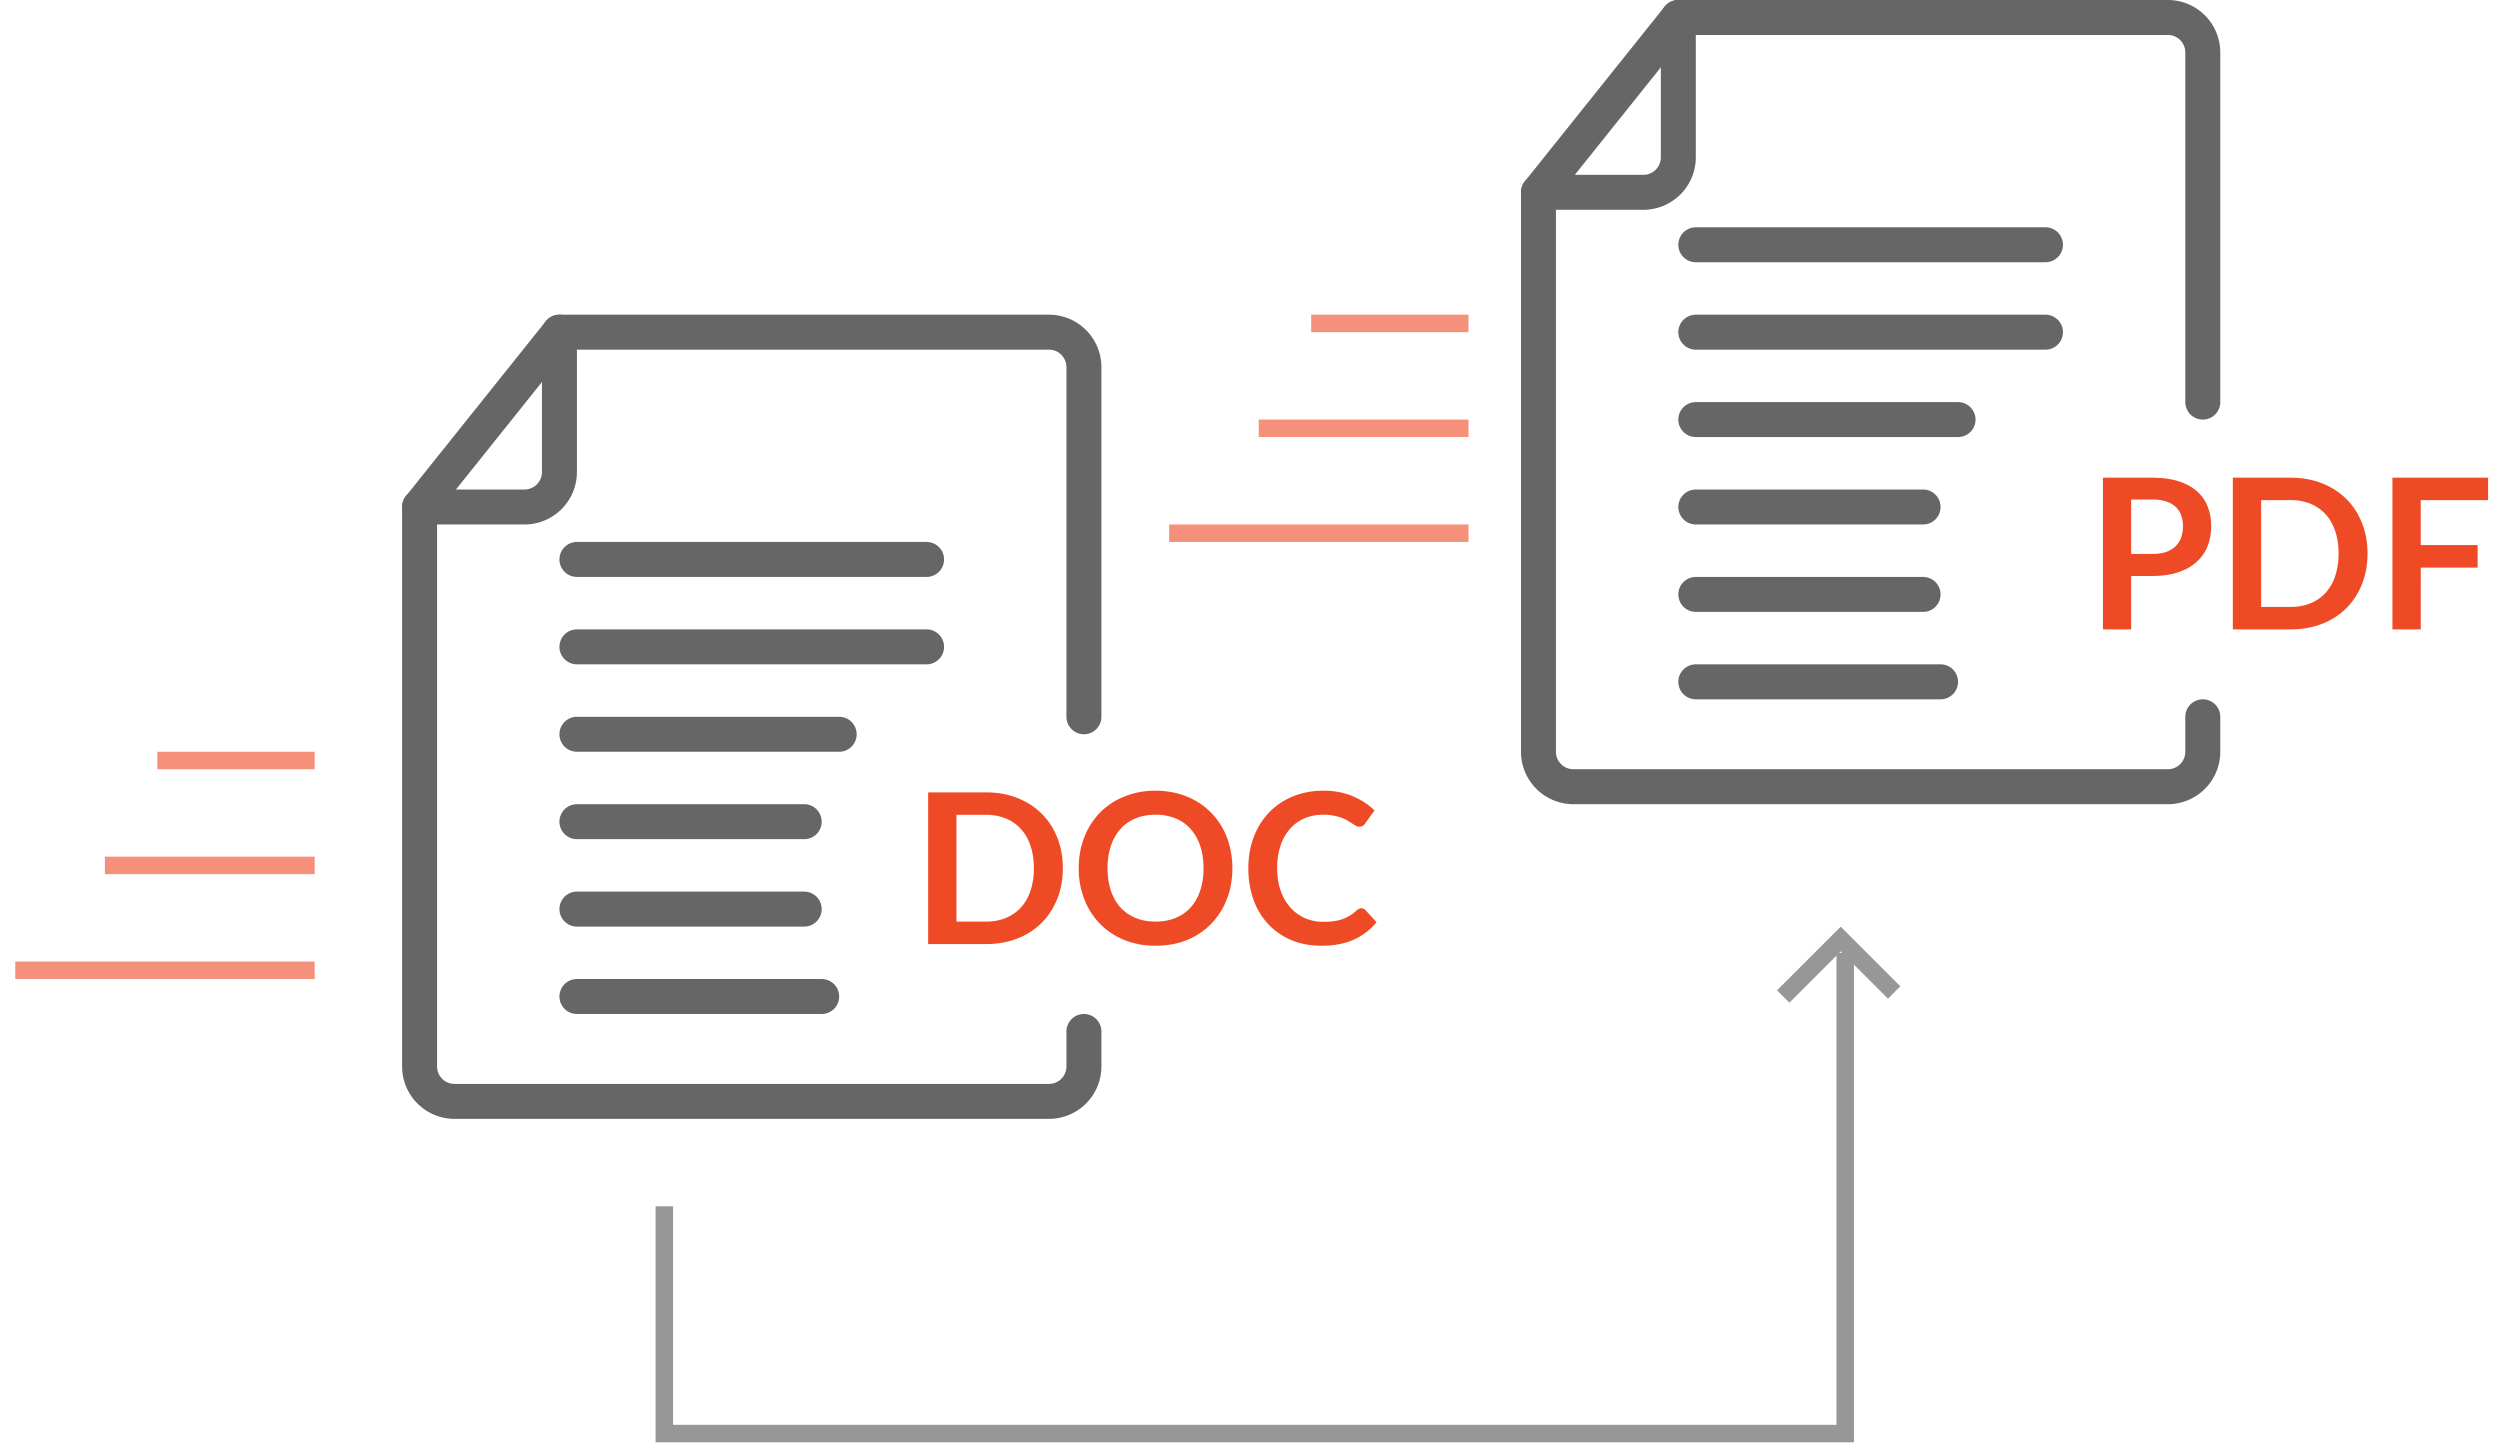
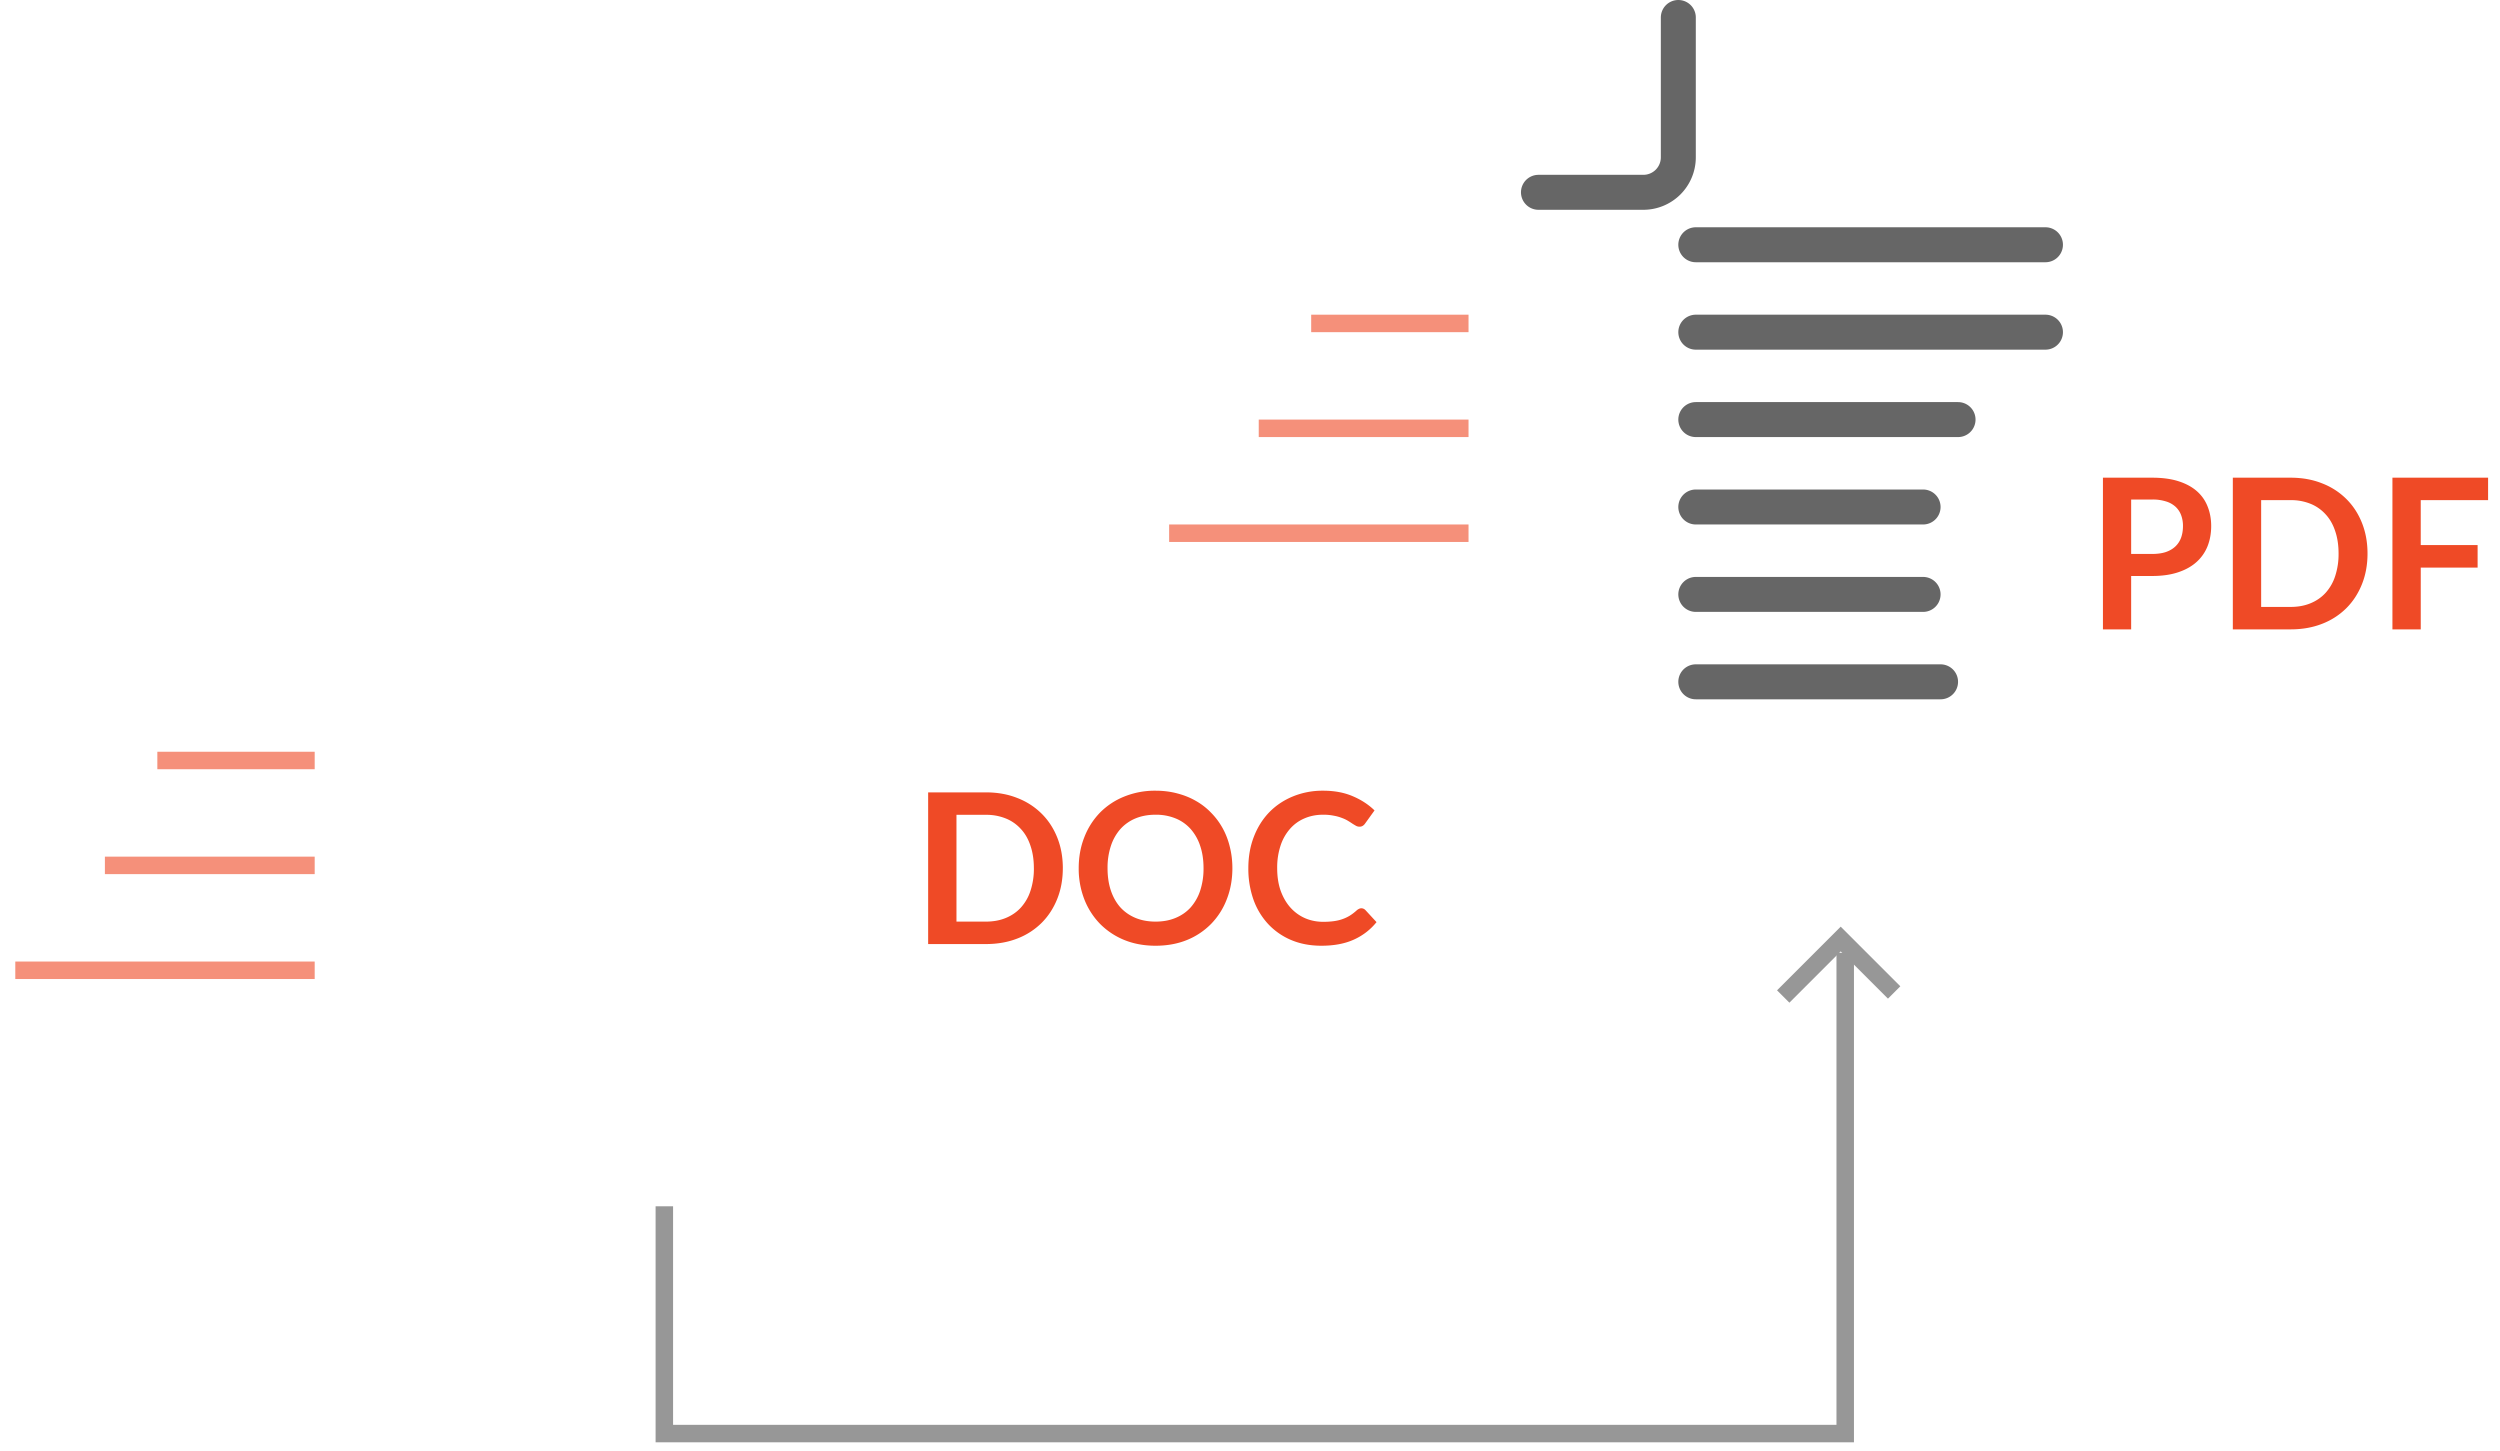
<svg xmlns="http://www.w3.org/2000/svg" width="143" height="83" viewBox="0 0 143 83" fill="none">
-   <path d="M62 59v2a2 2 0 01-2 2H26a2 2 0 01-2-2V29l8-10h28a2 2 0 012 2v20" stroke="#666" stroke-width="2" stroke-linecap="round" stroke-linejoin="round" />
-   <path d="M32 19v8a2 2 0 01-2 2h-6M33 32h20M33 37h20M33 42h15M33 47h13M33 52h13M33 57h14M126 41v2a2 2 0 01-2 2H90a2 2 0 01-2-2V11l8-10h28a2 2 0 012 2v20" stroke="#666" stroke-width="2" stroke-linecap="round" stroke-linejoin="round" />
  <path d="M96 1v8a2 2 0 01-2 2h-6M97 14h20M97 19h20M97 24h15M97 29h13M97 34h13M97 39h14" stroke="#666" stroke-width="2" stroke-linecap="round" stroke-linejoin="round" />
  <path d="M83.5 30.5H67.375M83.5 24.5h-11M83.5 18.5h-8M17.5 55.5H1.375M17.5 49.5h-11M17.5 43.5h-8" stroke="#F5907A" stroke-linecap="square" />
  <path d="M60.793 49.662c0 .636-.106 1.22-.318 1.752-.212.532-.51.99-.894 1.374a4 4 0 01-1.386.894c-.54.212-1.14.318-1.8.318H53.09v-8.676h3.306c.66 0 1.26.108 1.8.324a4 4 0 011.386.894c.384.38.682.836.894 1.368.212.532.318 1.116.318 1.752zm-1.656 0c0-.476-.064-.902-.192-1.278-.124-.38-.306-.7-.546-.96a2.332 2.332 0 00-.864-.606 2.94 2.94 0 00-1.14-.21H54.71v6.108h1.686c.424 0 .804-.07 1.14-.21.34-.14.628-.34.864-.6a2.63 2.63 0 00.546-.96 4.01 4.01 0 00.192-1.284zm11.355 0c0 .636-.106 1.226-.318 1.77a4.117 4.117 0 01-.888 1.404 4.084 4.084 0 01-1.386.93c-.54.22-1.14.33-1.8.33-.656 0-1.254-.11-1.794-.33a4.149 4.149 0 01-1.392-.93 4.193 4.193 0 01-.894-1.404 4.832 4.832 0 01-.318-1.77c0-.636.106-1.224.318-1.764a4.18 4.18 0 01.894-1.41 4.076 4.076 0 011.392-.924 4.639 4.639 0 011.794-.336c.44 0 .854.052 1.242.156.388.1.744.244 1.068.432.324.184.614.41.87.678.26.264.48.56.66.888.18.328.316.684.408 1.068.096.384.144.788.144 1.212zm-1.65 0c0-.476-.064-.902-.192-1.278a2.742 2.742 0 00-.546-.966 2.332 2.332 0 00-.864-.606 2.94 2.94 0 00-1.14-.21c-.424 0-.806.07-1.146.21a2.4 2.4 0 00-.864.606 2.742 2.742 0 00-.546.966 3.954 3.954 0 00-.192 1.278c0 .476.064.904.192 1.284.128.376.31.696.546.96.24.26.528.46.864.6.34.14.722.21 1.146.21.424 0 .804-.07 1.14-.21.34-.14.628-.34.864-.6a2.75 2.75 0 00.546-.96 4.01 4.01 0 00.192-1.284zm9.025 2.292c.088 0 .166.034.234.102l.636.69c-.352.436-.786.77-1.302 1.002-.512.232-1.128.348-1.848.348-.644 0-1.224-.11-1.74-.33a3.836 3.836 0 01-1.314-.918 4.056 4.056 0 01-.84-1.404 5.32 5.32 0 01-.288-1.782c0-.652.104-1.248.312-1.788.208-.544.5-1.012.876-1.404.38-.392.832-.696 1.356-.912a4.452 4.452 0 011.74-.33c.632 0 1.192.104 1.68.312.492.208.91.48 1.254.816l-.54.75a.472.472 0 01-.126.126.335.335 0 01-.204.054.415.415 0 01-.186-.048 4.846 4.846 0 01-.21-.126 5.302 5.302 0 00-.264-.168c-.1-.06-.216-.114-.348-.162a2.473 2.473 0 00-.462-.126 2.955 2.955 0 00-.6-.054c-.388 0-.744.07-1.068.21-.32.136-.596.336-.828.6a2.73 2.73 0 00-.54.96 3.995 3.995 0 00-.192 1.29c0 .488.068.922.204 1.302.14.38.328.7.564.96.236.26.514.46.834.6.32.136.664.204 1.032.204.22 0 .418-.012.594-.036.18-.024.344-.062.492-.114.152-.052.294-.118.426-.198.136-.084.27-.186.402-.306a.495.495 0 01.126-.084.284.284 0 01.138-.036zM123.108 31.686c.296 0 .554-.036.774-.108.22-.076.402-.182.546-.318.148-.14.258-.308.33-.504.072-.2.108-.422.108-.666a1.75 1.75 0 00-.108-.63 1.245 1.245 0 00-.324-.48 1.41 1.41 0 00-.546-.3 2.516 2.516 0 00-.78-.108h-1.206v3.114h1.206zm0-4.362c.58 0 1.082.068 1.506.204.424.136.774.326 1.05.57.276.244.48.536.612.876.136.34.204.712.204 1.116 0 .42-.07.806-.21 1.158-.14.348-.35.648-.63.9s-.632.448-1.056.588c-.42.14-.912.21-1.476.21h-1.206V36h-1.614v-8.676h2.82zm12.314 4.338c0 .636-.106 1.22-.318 1.752-.212.532-.51.99-.894 1.374a4 4 0 01-1.386.894c-.54.212-1.14.318-1.8.318h-3.306v-8.676h3.306c.66 0 1.26.108 1.8.324a4 4 0 011.386.894c.384.38.682.836.894 1.368.212.532.318 1.116.318 1.752zm-1.656 0c0-.476-.064-.902-.192-1.278-.124-.38-.306-.7-.546-.96a2.332 2.332 0 00-.864-.606 2.94 2.94 0 00-1.14-.21h-1.686v6.108h1.686c.424 0 .804-.07 1.14-.21.34-.14.628-.34.864-.6a2.63 2.63 0 00.546-.96 4.01 4.01 0 00.192-1.284zm4.7-3.054v2.568h3.253v1.29h-3.252V36h-1.62v-8.676h5.472v1.284h-3.852z" fill="#EF4A26" />
  <path d="M38 69v13h67.546V54.5" stroke="#979797" />
  <path d="M102 57l3.288-3.288 3.057 3.057" stroke="#979797" />
</svg>